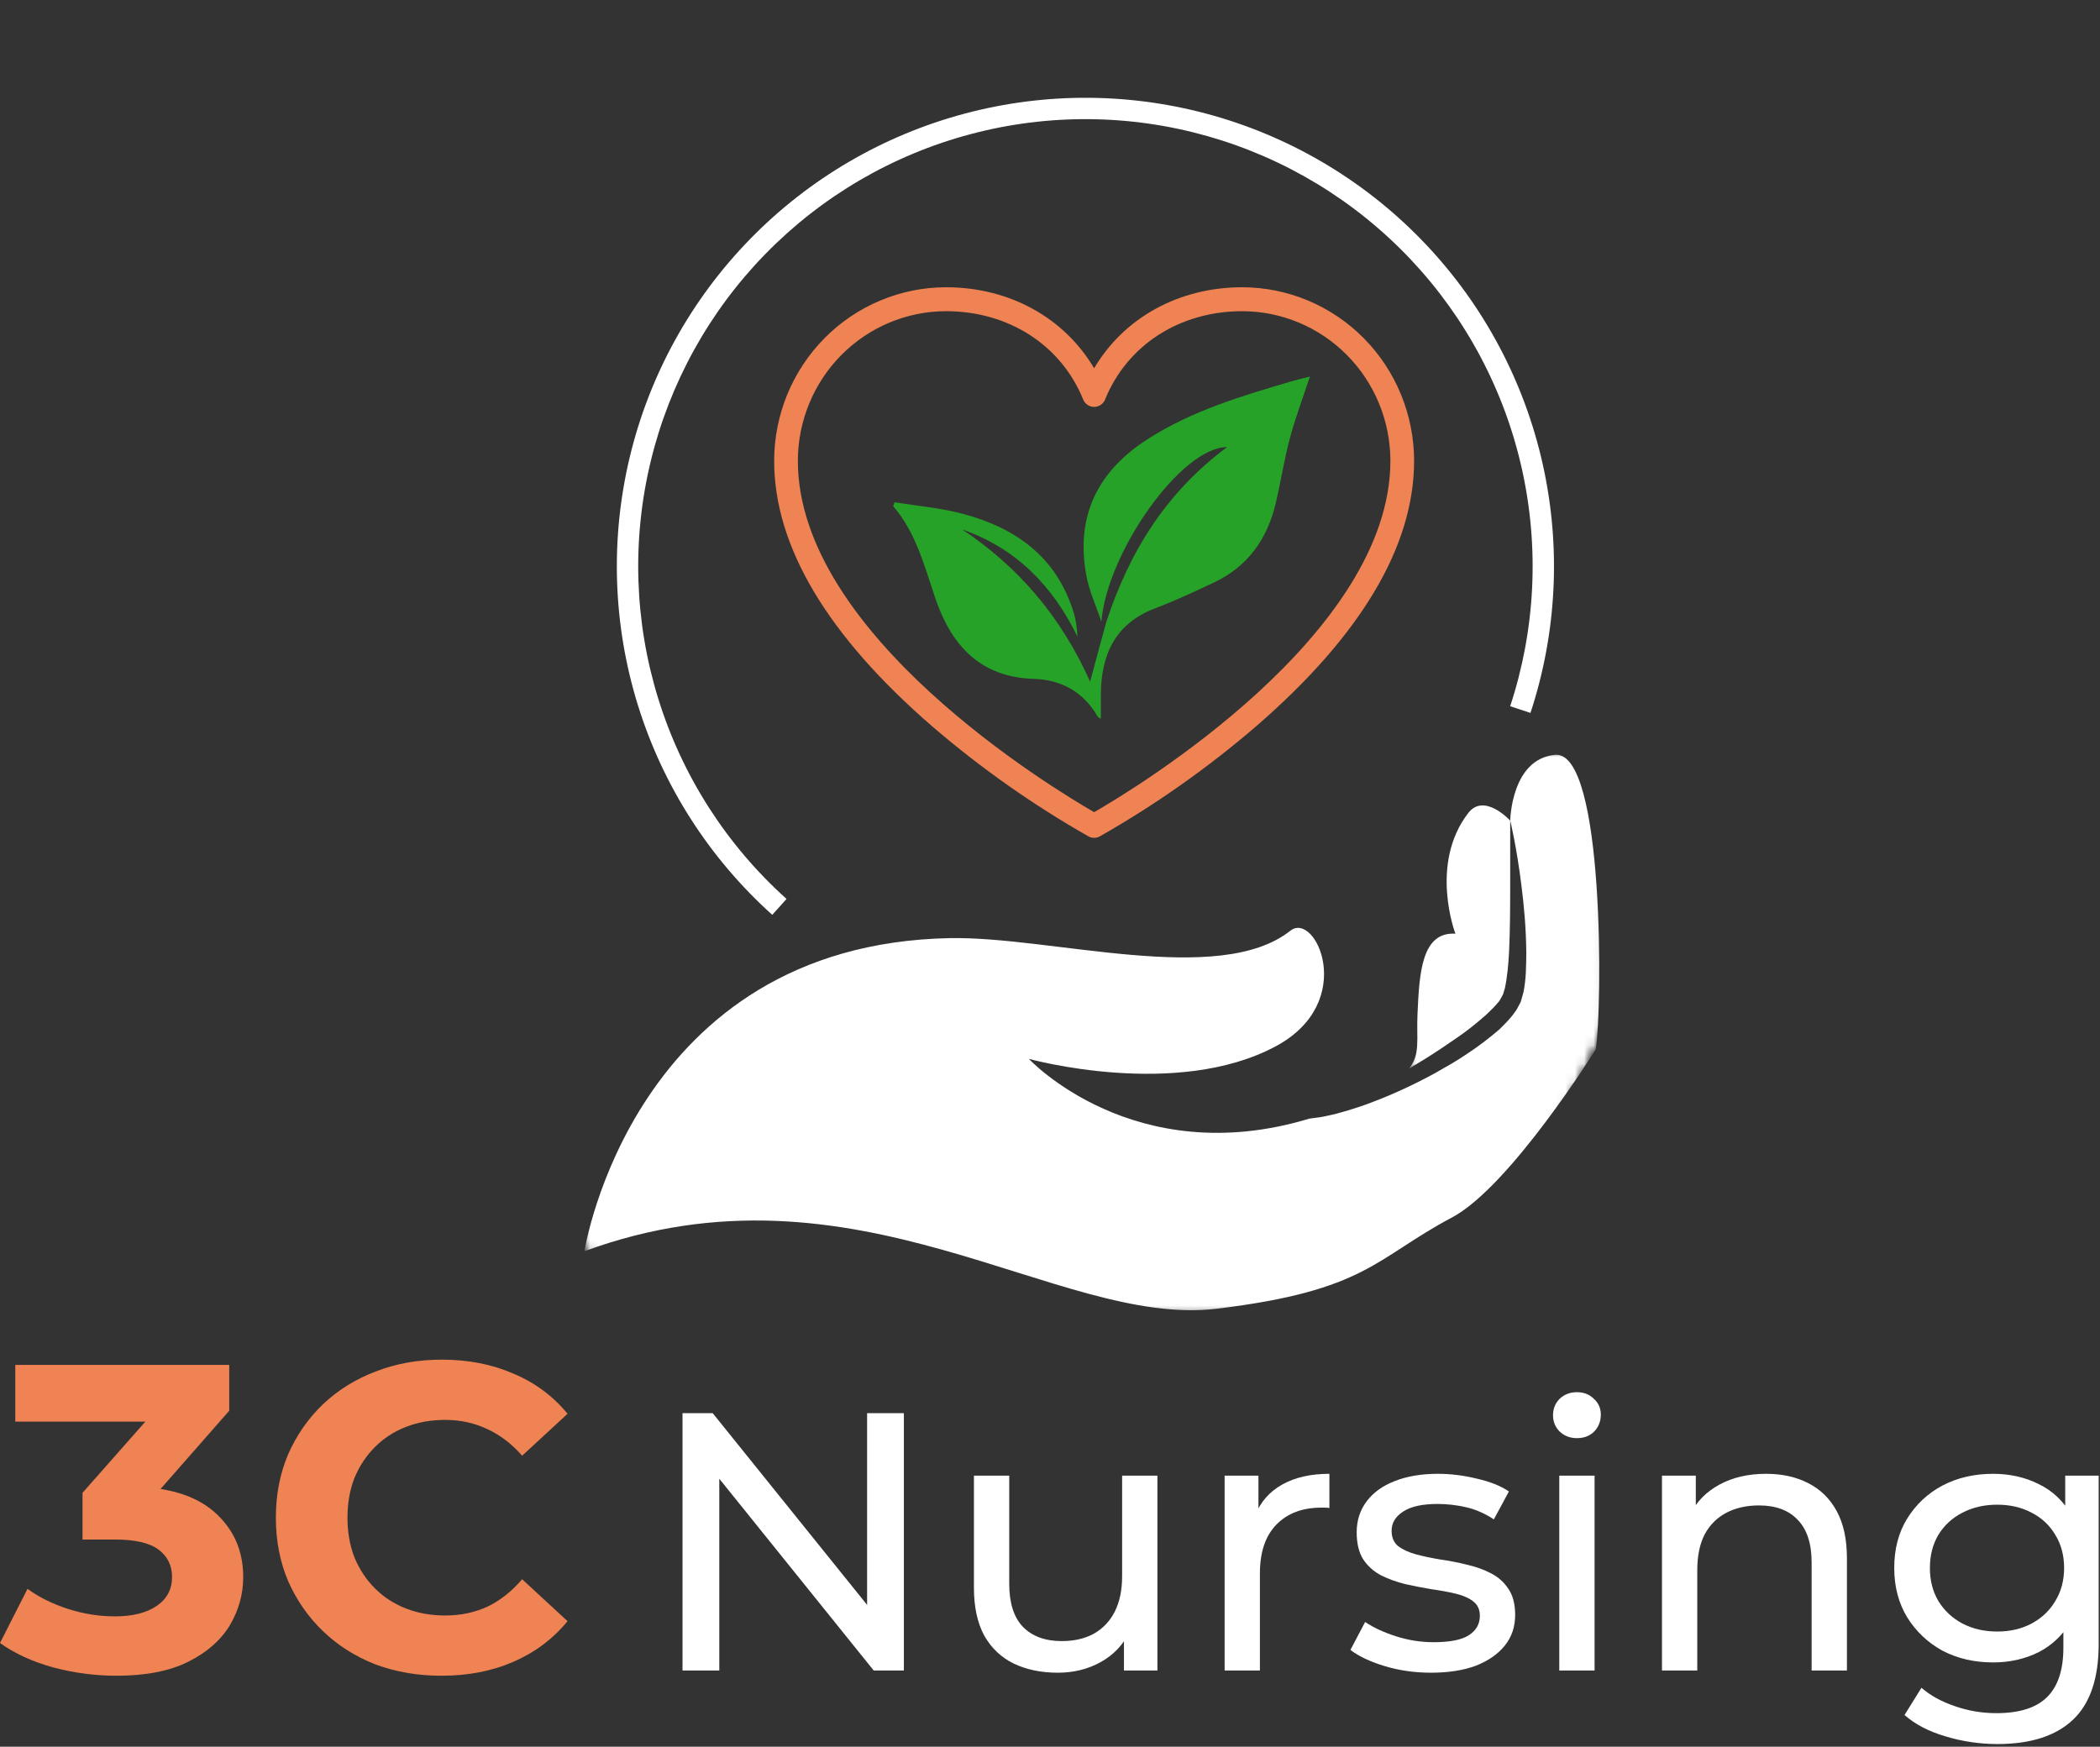
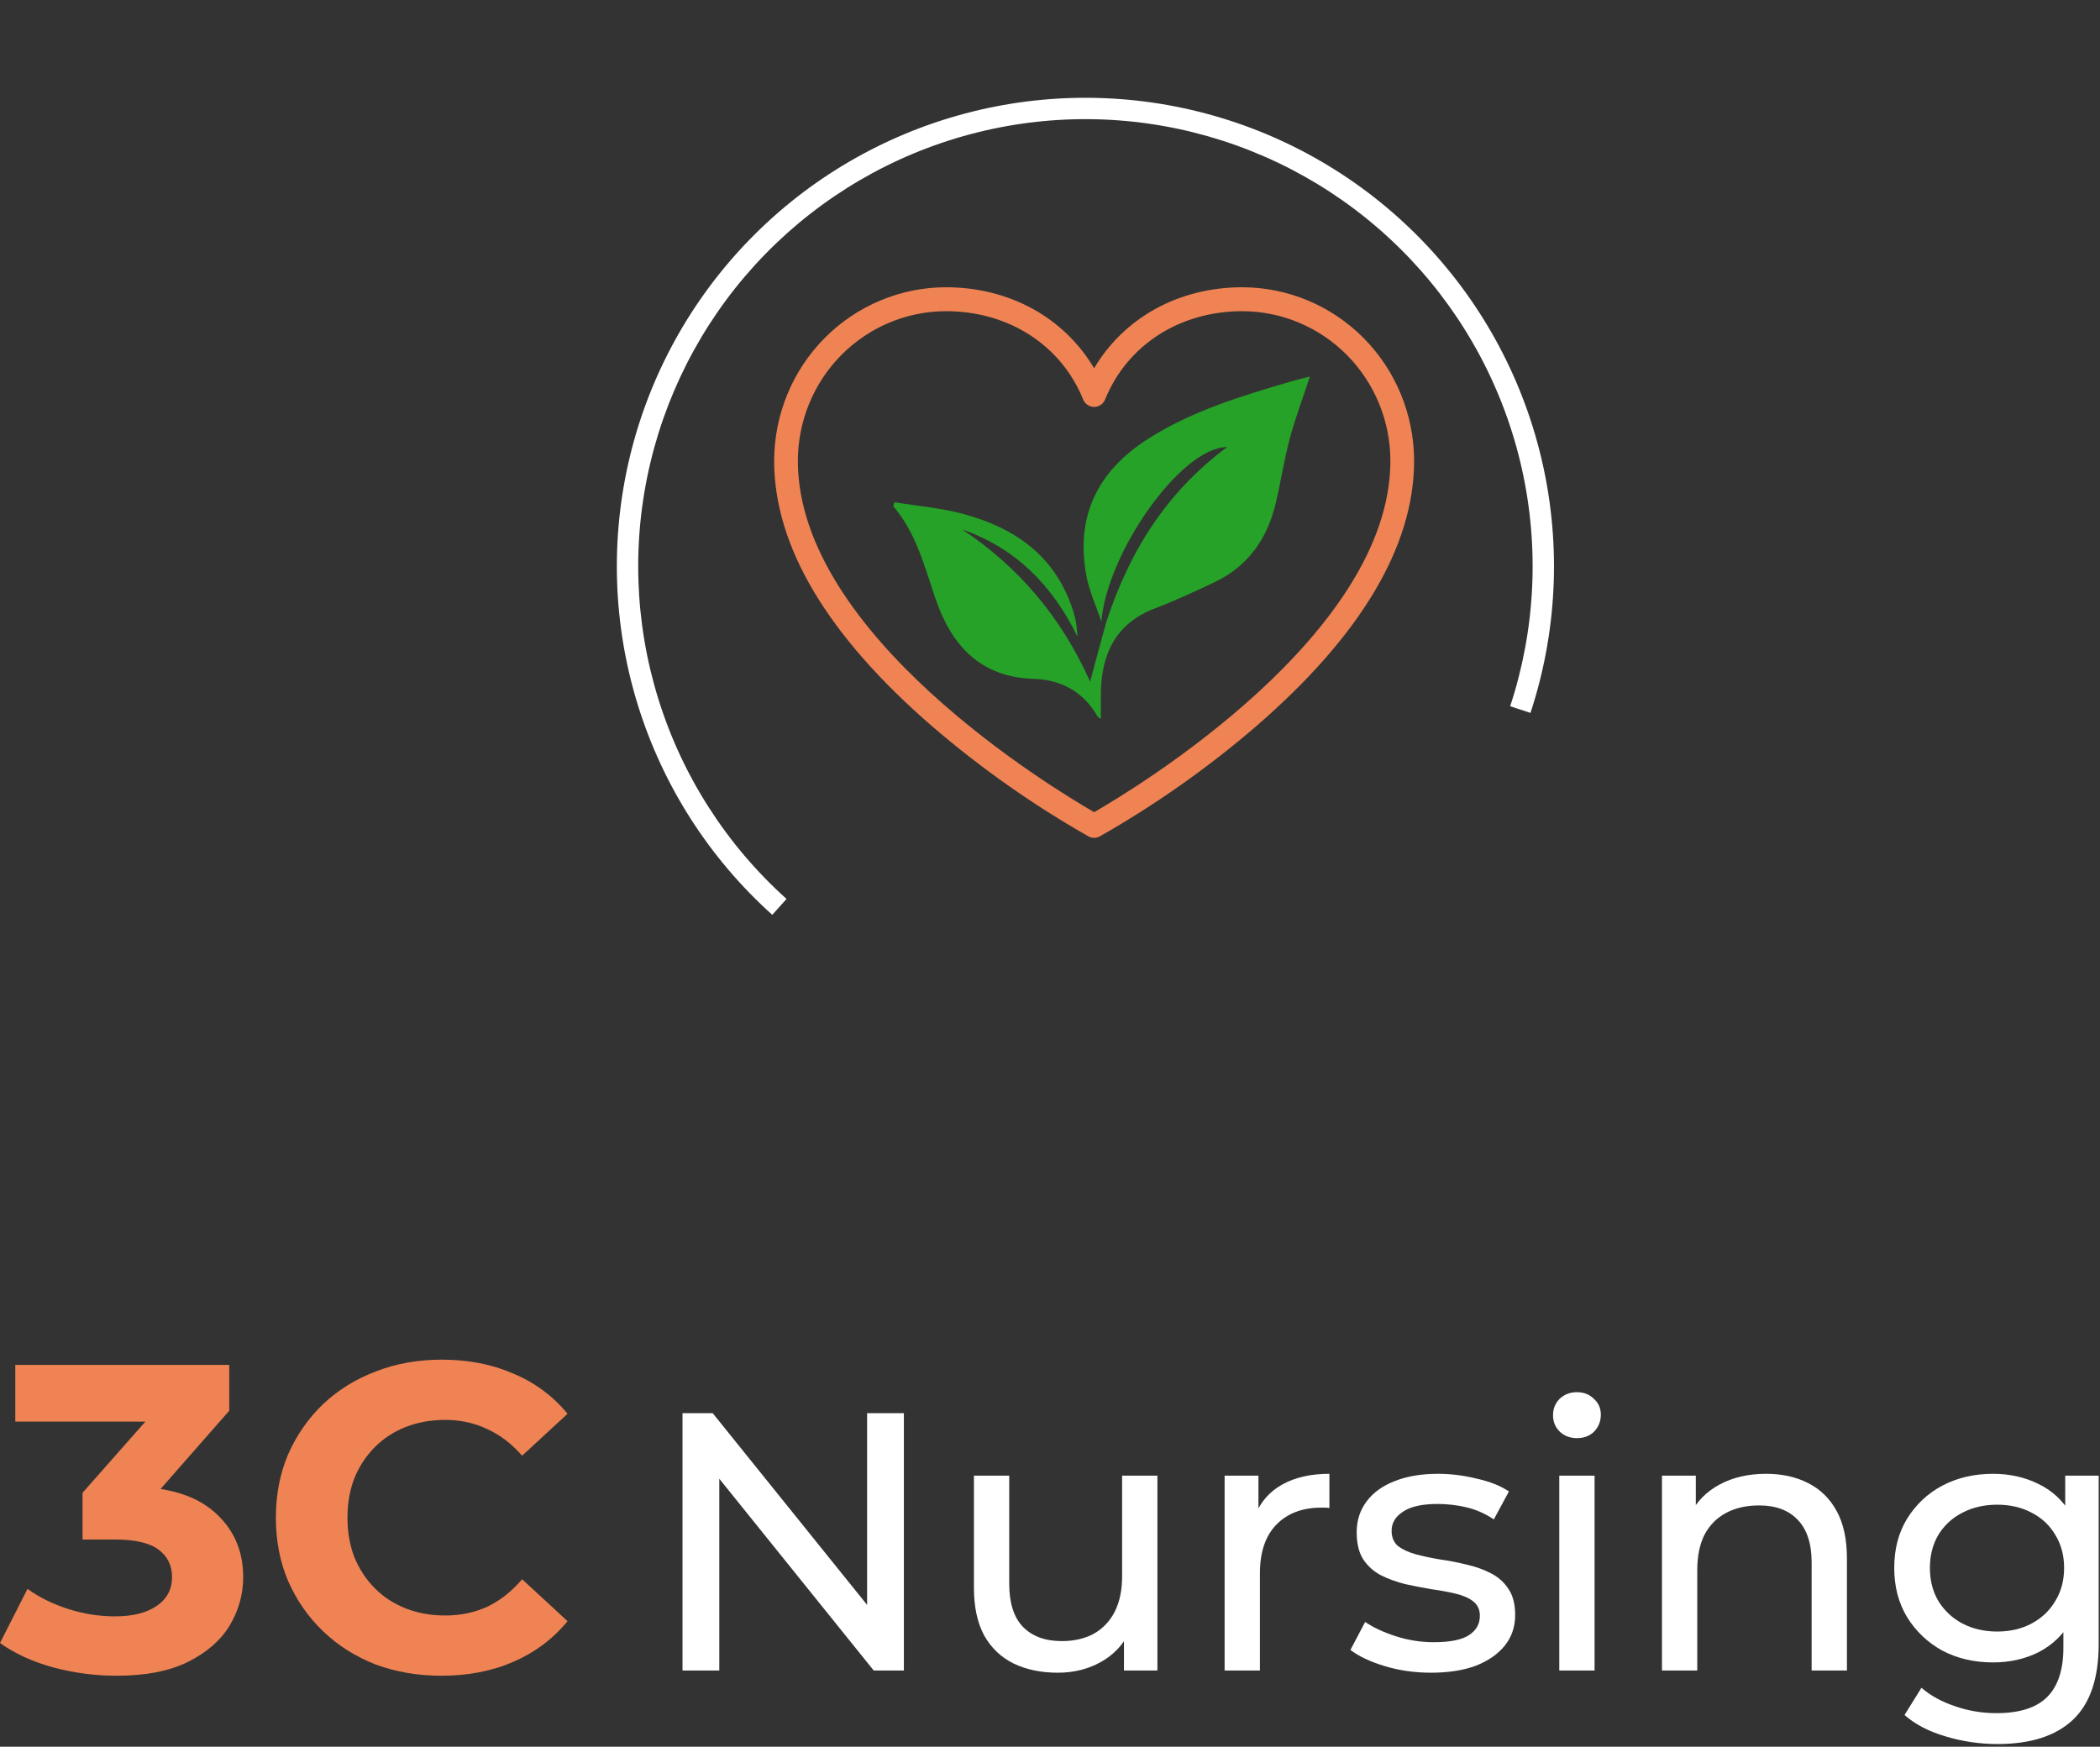
<svg xmlns="http://www.w3.org/2000/svg" width="226" height="188" viewBox="0 0 226 188" fill="none">
  <rect x="0" y="0" width="226" height="188" fill="#333333" stroke="none" />
  <mask id="mask0_117_253" style="mask-type:luminance" maskUnits="userSpaceOnUse" x="151" y="85" width="13" height="31">
-     <path d="M151.435 85.87H163.15V115.158H151.435V85.87Z" fill="white" />
+     <path d="M151.435 85.87H163.15V115.158V85.87Z" fill="white" />
  </mask>
  <g mask="url(#mask0_117_253)">
    <mask id="mask1_117_253" style="mask-type:luminance" maskUnits="userSpaceOnUse" x="54" y="43" width="131" height="131">
      <path d="M54.065 130.367L96.417 43.491L184.609 86.488L142.256 173.364L54.065 130.367Z" fill="white" />
    </mask>
    <g mask="url(#mask1_117_253)">
      <mask id="mask2_117_253" style="mask-type:luminance" maskUnits="userSpaceOnUse" x="54" y="43" width="131" height="131">
        <path d="M54.065 130.367L96.417 43.491L184.609 86.488L142.256 173.364L54.065 130.367Z" fill="white" />
      </mask>
      <g mask="url(#mask2_117_253)">
        <path d="M158.017 87.499C153.769 92.994 156.629 100.495 156.629 100.495C152.972 100.27 152.743 104.774 152.548 109.198C152.43 111.894 152.872 113.469 151.645 115.013C152.232 114.663 152.831 114.3 153.437 113.923C154.543 113.24 155.653 112.485 156.766 111.715C157.891 110.956 158.947 110.094 159.95 109.213C160.423 108.759 160.908 108.29 161.209 107.909C161.392 107.76 161.556 107.36 161.727 107.078L161.754 107.032L161.773 106.971L161.834 106.765L161.956 106.357C162.216 105.136 162.33 103.79 162.402 102.509C162.525 99.923 162.521 97.468 162.525 95.366C162.528 91.141 162.528 88.326 162.528 88.326C162.528 88.326 159.737 85.279 158.017 87.499Z" fill="white" />
      </g>
    </g>
  </g>
  <mask id="mask3_117_253" style="mask-type:luminance" maskUnits="userSpaceOnUse" x="62" y="80" width="111" height="62">
    <path d="M62.595 80.989H172.912V141.517H62.595V80.989Z" fill="white" />
  </mask>
  <g mask="url(#mask3_117_253)">
    <mask id="mask4_117_253" style="mask-type:luminance" maskUnits="userSpaceOnUse" x="54" y="43" width="131" height="131">
-       <path d="M54.063 130.367L96.416 43.491L184.608 86.488L142.255 173.364L54.063 130.367Z" fill="white" />
-     </mask>
+       </mask>
    <g mask="url(#mask4_117_253)">
      <mask id="mask5_117_253" style="mask-type:luminance" maskUnits="userSpaceOnUse" x="54" y="43" width="131" height="131">
-         <path d="M54.063 130.367L96.416 43.491L184.608 86.488L142.255 173.364L54.063 130.367Z" fill="white" />
-       </mask>
+         </mask>
      <g mask="url(#mask5_117_253)">
        <path d="M167.355 81.245C162.619 81.687 162.531 88.323 162.531 88.323C162.531 88.323 163.21 91.076 163.733 95.29C164 97.395 164.236 99.862 164.259 102.555C164.24 103.905 164.255 105.289 163.954 106.791L163.79 107.379L163.706 107.672L163.687 107.749L163.668 107.806C163.714 107.711 163.603 107.947 163.614 107.928L163.55 108.046C163.359 108.363 163.283 108.637 162.981 108.999C162.447 109.751 161.906 110.246 161.38 110.78C160.255 111.741 159.103 112.63 157.921 113.4C156.758 114.205 155.541 114.876 154.378 115.536C152.033 116.817 149.76 117.839 147.762 118.594C146.77 118.987 145.832 119.281 145.004 119.536C144.173 119.788 143.441 119.975 142.827 120.097C142.224 120.246 141.732 120.287 141.404 120.333C141.08 120.379 140.905 120.402 140.905 120.402C122.017 126.115 110.725 113.968 110.725 113.968C110.725 113.968 126.627 118.373 137.335 112.592C146.133 107.844 141.595 98.016 138.868 100.175C131.188 106.258 113.116 100.758 102.213 100.972C68.078 101.643 62.895 134.668 62.895 134.668C92.096 123.948 113.802 142.928 130.925 140.861C147.094 138.909 148.002 135.412 156.243 131.049C162.535 127.716 171.733 112.943 171.733 112.943C172.439 108.649 172.706 80.745 167.355 81.245Z" fill="white" />
      </g>
    </g>
  </g>
  <path d="M12.547 180.362C10.26 180.362 7.988 180.065 5.733 179.47C3.477 178.843 1.566 177.966 0 176.838L2.96 171.011C4.214 171.92 5.67 172.64 7.331 173.173C8.991 173.705 10.667 173.972 12.359 173.972C14.27 173.972 15.773 173.596 16.87 172.844C17.966 172.092 18.515 171.058 18.515 169.742C18.515 168.489 18.029 167.503 17.058 166.782C16.087 166.061 14.52 165.701 12.359 165.701H8.881V160.673L18.045 150.288L18.89 153.014H1.645V146.905H24.67V151.839L15.554 162.224L11.701 160.015H13.909C17.951 160.015 21.005 160.924 23.073 162.741C25.14 164.558 26.174 166.892 26.174 169.742C26.174 171.591 25.689 173.329 24.717 174.958C23.746 176.556 22.258 177.856 20.253 178.859C18.248 179.861 15.679 180.362 12.547 180.362Z" fill="#EF8354" />
  <path d="M47.498 180.362C44.961 180.362 42.596 179.955 40.403 179.141C38.241 178.295 36.362 177.104 34.764 175.569C33.166 174.034 31.913 172.233 31.005 170.165C30.127 168.098 29.689 165.826 29.689 163.352C29.689 160.877 30.127 158.606 31.005 156.538C31.913 154.47 33.166 152.669 34.764 151.134C36.393 149.599 38.288 148.424 40.45 147.61C42.611 146.764 44.977 146.341 47.545 146.341C50.396 146.341 52.965 146.842 55.252 147.845C57.57 148.816 59.513 150.257 61.079 152.168L56.192 156.679C55.064 155.394 53.811 154.439 52.433 153.812C51.054 153.155 49.55 152.826 47.921 152.826C46.386 152.826 44.977 153.076 43.692 153.577C42.408 154.079 41.296 154.799 40.356 155.739C39.416 156.679 38.68 157.791 38.147 159.075C37.646 160.36 37.395 161.785 37.395 163.352C37.395 164.918 37.646 166.343 38.147 167.628C38.68 168.912 39.416 170.024 40.356 170.964C41.296 171.904 42.408 172.625 43.692 173.126C44.977 173.627 46.386 173.878 47.921 173.878C49.55 173.878 51.054 173.564 52.433 172.938C53.811 172.28 55.064 171.293 56.192 169.977L61.079 174.489C59.513 176.399 57.57 177.856 55.252 178.859C52.965 179.861 50.381 180.362 47.498 180.362Z" fill="#EF8354" />
  <path d="M73.452 179.799V152.098H76.697L95.019 174.852H93.317V152.098H97.274V179.799H94.029L75.708 157.045H77.409V179.799H73.452Z" fill="white" />
  <path d="M113.836 180.036C112.042 180.036 110.459 179.706 109.087 179.047C107.742 178.387 106.686 177.385 105.921 176.039C105.183 174.667 104.813 172.953 104.813 170.895V158.826H108.612V170.46C108.612 172.517 109.1 174.061 110.076 175.09C111.079 176.118 112.477 176.633 114.271 176.633C115.59 176.633 116.738 176.369 117.714 175.841C118.69 175.287 119.442 174.496 119.969 173.467C120.497 172.412 120.761 171.146 120.761 169.668V158.826H124.56V179.799H120.959V174.14L121.552 175.644C120.866 177.042 119.837 178.123 118.466 178.888C117.094 179.653 115.551 180.036 113.836 180.036Z" fill="white" />
  <path d="M131.792 179.799V158.826H135.432V164.524L135.076 163.099C135.656 161.648 136.633 160.54 138.004 159.775C139.376 159.01 141.065 158.628 143.069 158.628V162.308C142.911 162.282 142.753 162.268 142.595 162.268C142.463 162.268 142.331 162.268 142.199 162.268C140.168 162.268 138.558 162.875 137.371 164.089C136.184 165.302 135.59 167.056 135.59 169.352V179.799H131.792Z" fill="white" />
  <path d="M153.998 180.036C152.257 180.036 150.595 179.799 149.012 179.324C147.456 178.849 146.229 178.268 145.332 177.583L146.915 174.575C147.812 175.182 148.92 175.696 150.239 176.118C151.558 176.54 152.904 176.752 154.275 176.752C156.043 176.752 157.309 176.501 158.074 176C158.866 175.498 159.261 174.799 159.261 173.902C159.261 173.243 159.024 172.728 158.549 172.359C158.074 171.99 157.441 171.713 156.65 171.528C155.885 171.343 155.027 171.185 154.077 171.053C153.128 170.895 152.178 170.71 151.228 170.499C150.279 170.262 149.408 169.945 148.617 169.55C147.825 169.127 147.192 168.56 146.717 167.848C146.242 167.109 146.005 166.133 146.005 164.92C146.005 163.653 146.361 162.545 147.073 161.596C147.786 160.646 148.788 159.92 150.081 159.419C151.4 158.892 152.956 158.628 154.75 158.628C156.122 158.628 157.507 158.799 158.905 159.142C160.33 159.459 161.491 159.92 162.388 160.527L160.765 163.535C159.815 162.901 158.826 162.466 157.797 162.229C156.768 161.991 155.739 161.873 154.711 161.873C153.049 161.873 151.809 162.15 150.991 162.704C150.173 163.231 149.764 163.917 149.764 164.761C149.764 165.474 150.002 166.028 150.476 166.423C150.978 166.793 151.611 167.083 152.376 167.294C153.167 167.505 154.038 167.69 154.988 167.848C155.937 167.98 156.887 168.165 157.837 168.402C158.786 168.613 159.644 168.916 160.409 169.312C161.2 169.708 161.833 170.262 162.308 170.974C162.81 171.686 163.06 172.636 163.06 173.823C163.06 175.09 162.691 176.184 161.952 177.108C161.214 178.031 160.171 178.756 158.826 179.284C157.481 179.785 155.871 180.036 153.998 180.036Z" fill="white" />
  <path d="M167.808 179.799V158.826H171.607V179.799H167.808ZM169.707 154.789C168.969 154.789 168.349 154.552 167.847 154.077C167.373 153.602 167.135 153.022 167.135 152.336C167.135 151.624 167.373 151.03 167.847 150.555C168.349 150.08 168.969 149.843 169.707 149.843C170.446 149.843 171.053 150.08 171.528 150.555C172.029 151.004 172.279 151.571 172.279 152.257C172.279 152.969 172.042 153.576 171.567 154.077C171.092 154.552 170.472 154.789 169.707 154.789Z" fill="white" />
  <path d="M190.059 158.628C191.774 158.628 193.277 158.958 194.57 159.617C195.889 160.277 196.918 161.279 197.656 162.624C198.395 163.97 198.765 165.671 198.765 167.729V179.799H194.966V168.165C194.966 166.133 194.464 164.603 193.462 163.574C192.486 162.545 191.101 162.031 189.307 162.031C187.961 162.031 186.788 162.295 185.785 162.822C184.783 163.35 184.004 164.128 183.45 165.157C182.923 166.186 182.659 167.465 182.659 168.996V179.799H178.86V158.826H182.501V164.484L181.907 162.981C182.593 161.609 183.648 160.54 185.073 159.775C186.497 159.01 188.159 158.628 190.059 158.628Z" fill="white" />
  <path d="M214.976 187.713C213.05 187.713 211.177 187.436 209.356 186.882C207.562 186.354 206.098 185.589 204.964 184.587L206.784 181.658C207.76 182.503 208.961 183.162 210.385 183.637C211.81 184.138 213.3 184.389 214.857 184.389C217.337 184.389 219.157 183.808 220.318 182.648C221.478 181.487 222.059 179.719 222.059 177.345V172.913L222.455 168.758L222.257 164.563V158.826H225.858V176.949C225.858 180.643 224.934 183.36 223.088 185.101C221.241 186.842 218.537 187.713 214.976 187.713ZM214.501 178.928C212.469 178.928 210.649 178.506 209.04 177.662C207.457 176.791 206.191 175.591 205.241 174.061C204.318 172.531 203.856 170.763 203.856 168.758C203.856 166.727 204.318 164.959 205.241 163.455C206.191 161.925 207.457 160.738 209.04 159.894C210.649 159.05 212.469 158.628 214.501 158.628C216.295 158.628 217.93 158.997 219.408 159.736C220.885 160.448 222.059 161.556 222.929 163.06C223.826 164.563 224.275 166.463 224.275 168.758C224.275 171.027 223.826 172.913 222.929 174.417C222.059 175.921 220.885 177.055 219.408 177.82C217.93 178.559 216.295 178.928 214.501 178.928ZM214.936 175.604C216.334 175.604 217.574 175.314 218.656 174.733C219.737 174.153 220.581 173.348 221.188 172.32C221.821 171.291 222.138 170.104 222.138 168.758C222.138 167.413 221.821 166.225 221.188 165.197C220.581 164.168 219.737 163.376 218.656 162.822C217.574 162.242 216.334 161.952 214.936 161.952C213.538 161.952 212.285 162.242 211.177 162.822C210.095 163.376 209.238 164.168 208.605 165.197C207.998 166.225 207.694 167.413 207.694 168.758C207.694 170.104 207.998 171.291 208.605 172.32C209.238 173.348 210.095 174.153 211.177 174.733C212.285 175.314 213.538 175.604 214.936 175.604Z" fill="white" />
  <path d="M164.707 76.733C167.55 68.102 168.009 58.864 166.034 49.994C164.059 41.124 159.725 32.953 153.488 26.344C147.252 19.735 139.345 14.934 130.605 12.448C121.864 9.963 112.615 9.885 103.834 12.224C95.053 14.562 87.067 19.23 80.721 25.734C74.374 32.237 69.903 40.335 67.78 49.17C65.657 58.006 65.961 67.251 68.659 75.928C71.358 84.605 76.351 92.392 83.111 98.465L84.647 96.754C78.195 90.958 73.43 83.527 70.855 75.245C68.279 66.964 67.989 58.14 70.016 49.708C72.042 41.275 76.309 33.547 82.366 27.34C88.423 21.133 96.045 16.677 104.425 14.445C112.806 12.213 121.634 12.287 129.976 14.659C138.318 17.032 145.864 21.614 151.816 27.922C157.768 34.229 161.905 42.028 163.79 50.493C165.675 58.959 165.237 67.776 162.523 76.013L164.707 76.733Z" fill="white" />
  <path d="M133.691 30.918C126.855 30.918 120.963 34.2 117.749 39.636C114.535 34.2 108.643 30.918 101.807 30.918C96.904 30.924 92.204 32.894 88.737 36.395C85.271 39.897 83.32 44.645 83.314 49.597C83.314 58.805 89.054 68.428 100.34 78.193C105.552 82.673 111.179 86.634 117.143 90.023C117.329 90.124 117.538 90.177 117.749 90.177C117.961 90.177 118.169 90.124 118.355 90.023C124.319 86.634 129.946 82.673 135.158 78.193C146.445 68.428 152.184 58.805 152.184 49.597C152.178 44.645 150.228 39.897 146.761 36.395C143.294 32.894 138.594 30.924 133.691 30.918ZM117.749 87.414C113.285 84.838 85.865 68.3 85.865 49.597C85.87 45.328 87.552 41.235 90.54 38.216C93.529 35.198 97.581 33.499 101.807 33.494C108.538 33.494 114.194 37.137 116.569 42.998C116.665 43.235 116.829 43.437 117.039 43.579C117.249 43.721 117.496 43.797 117.749 43.797C118.002 43.797 118.249 43.721 118.459 43.579C118.669 43.437 118.833 43.235 118.929 42.998C121.304 37.137 126.96 33.494 133.691 33.494C137.918 33.499 141.97 35.198 144.958 38.216C147.947 41.235 149.628 45.328 149.633 49.597C149.633 68.277 122.213 84.85 117.749 87.414Z" fill="#EF8354" />
  <path d="M118.528 66.904C117.974 65.244 117.214 63.624 116.903 61.916C115.718 55.408 118.248 50.619 123.551 47.237C128.331 44.189 133.661 42.608 138.993 41.039C139.6 40.861 140.218 40.721 140.972 40.528C140.203 42.866 139.392 45.008 138.802 47.214C138.192 49.493 137.84 51.845 137.298 54.145C136.383 58.029 134.271 60.97 130.723 62.656C128.609 63.66 126.48 64.65 124.299 65.48C120.045 67.1 118.474 70.434 118.472 74.859C118.472 75.661 118.472 76.464 118.472 77.365C118.31 77.253 118.172 77.209 118.118 77.114C116.571 74.404 114.142 73.157 111.25 73.068C105.578 72.892 102.409 69.561 100.649 64.366C99.477 60.904 98.574 57.326 96.127 54.483C96.174 54.34 96.222 54.198 96.269 54.056C98.743 54.463 101.268 54.665 103.681 55.318C109.231 56.82 113.65 59.848 115.527 65.86C115.787 66.696 115.91 67.578 115.951 68.516C113.24 62.944 109.249 58.973 103.563 56.992C109.58 61.002 114.165 66.323 117.318 73.364C117.926 71.098 118.451 69.14 119.045 66.985C121.555 59.302 125.56 52.95 132.062 48.121C127.092 48.126 119.129 59.508 118.528 66.904Z" fill="#25A227" />
</svg>